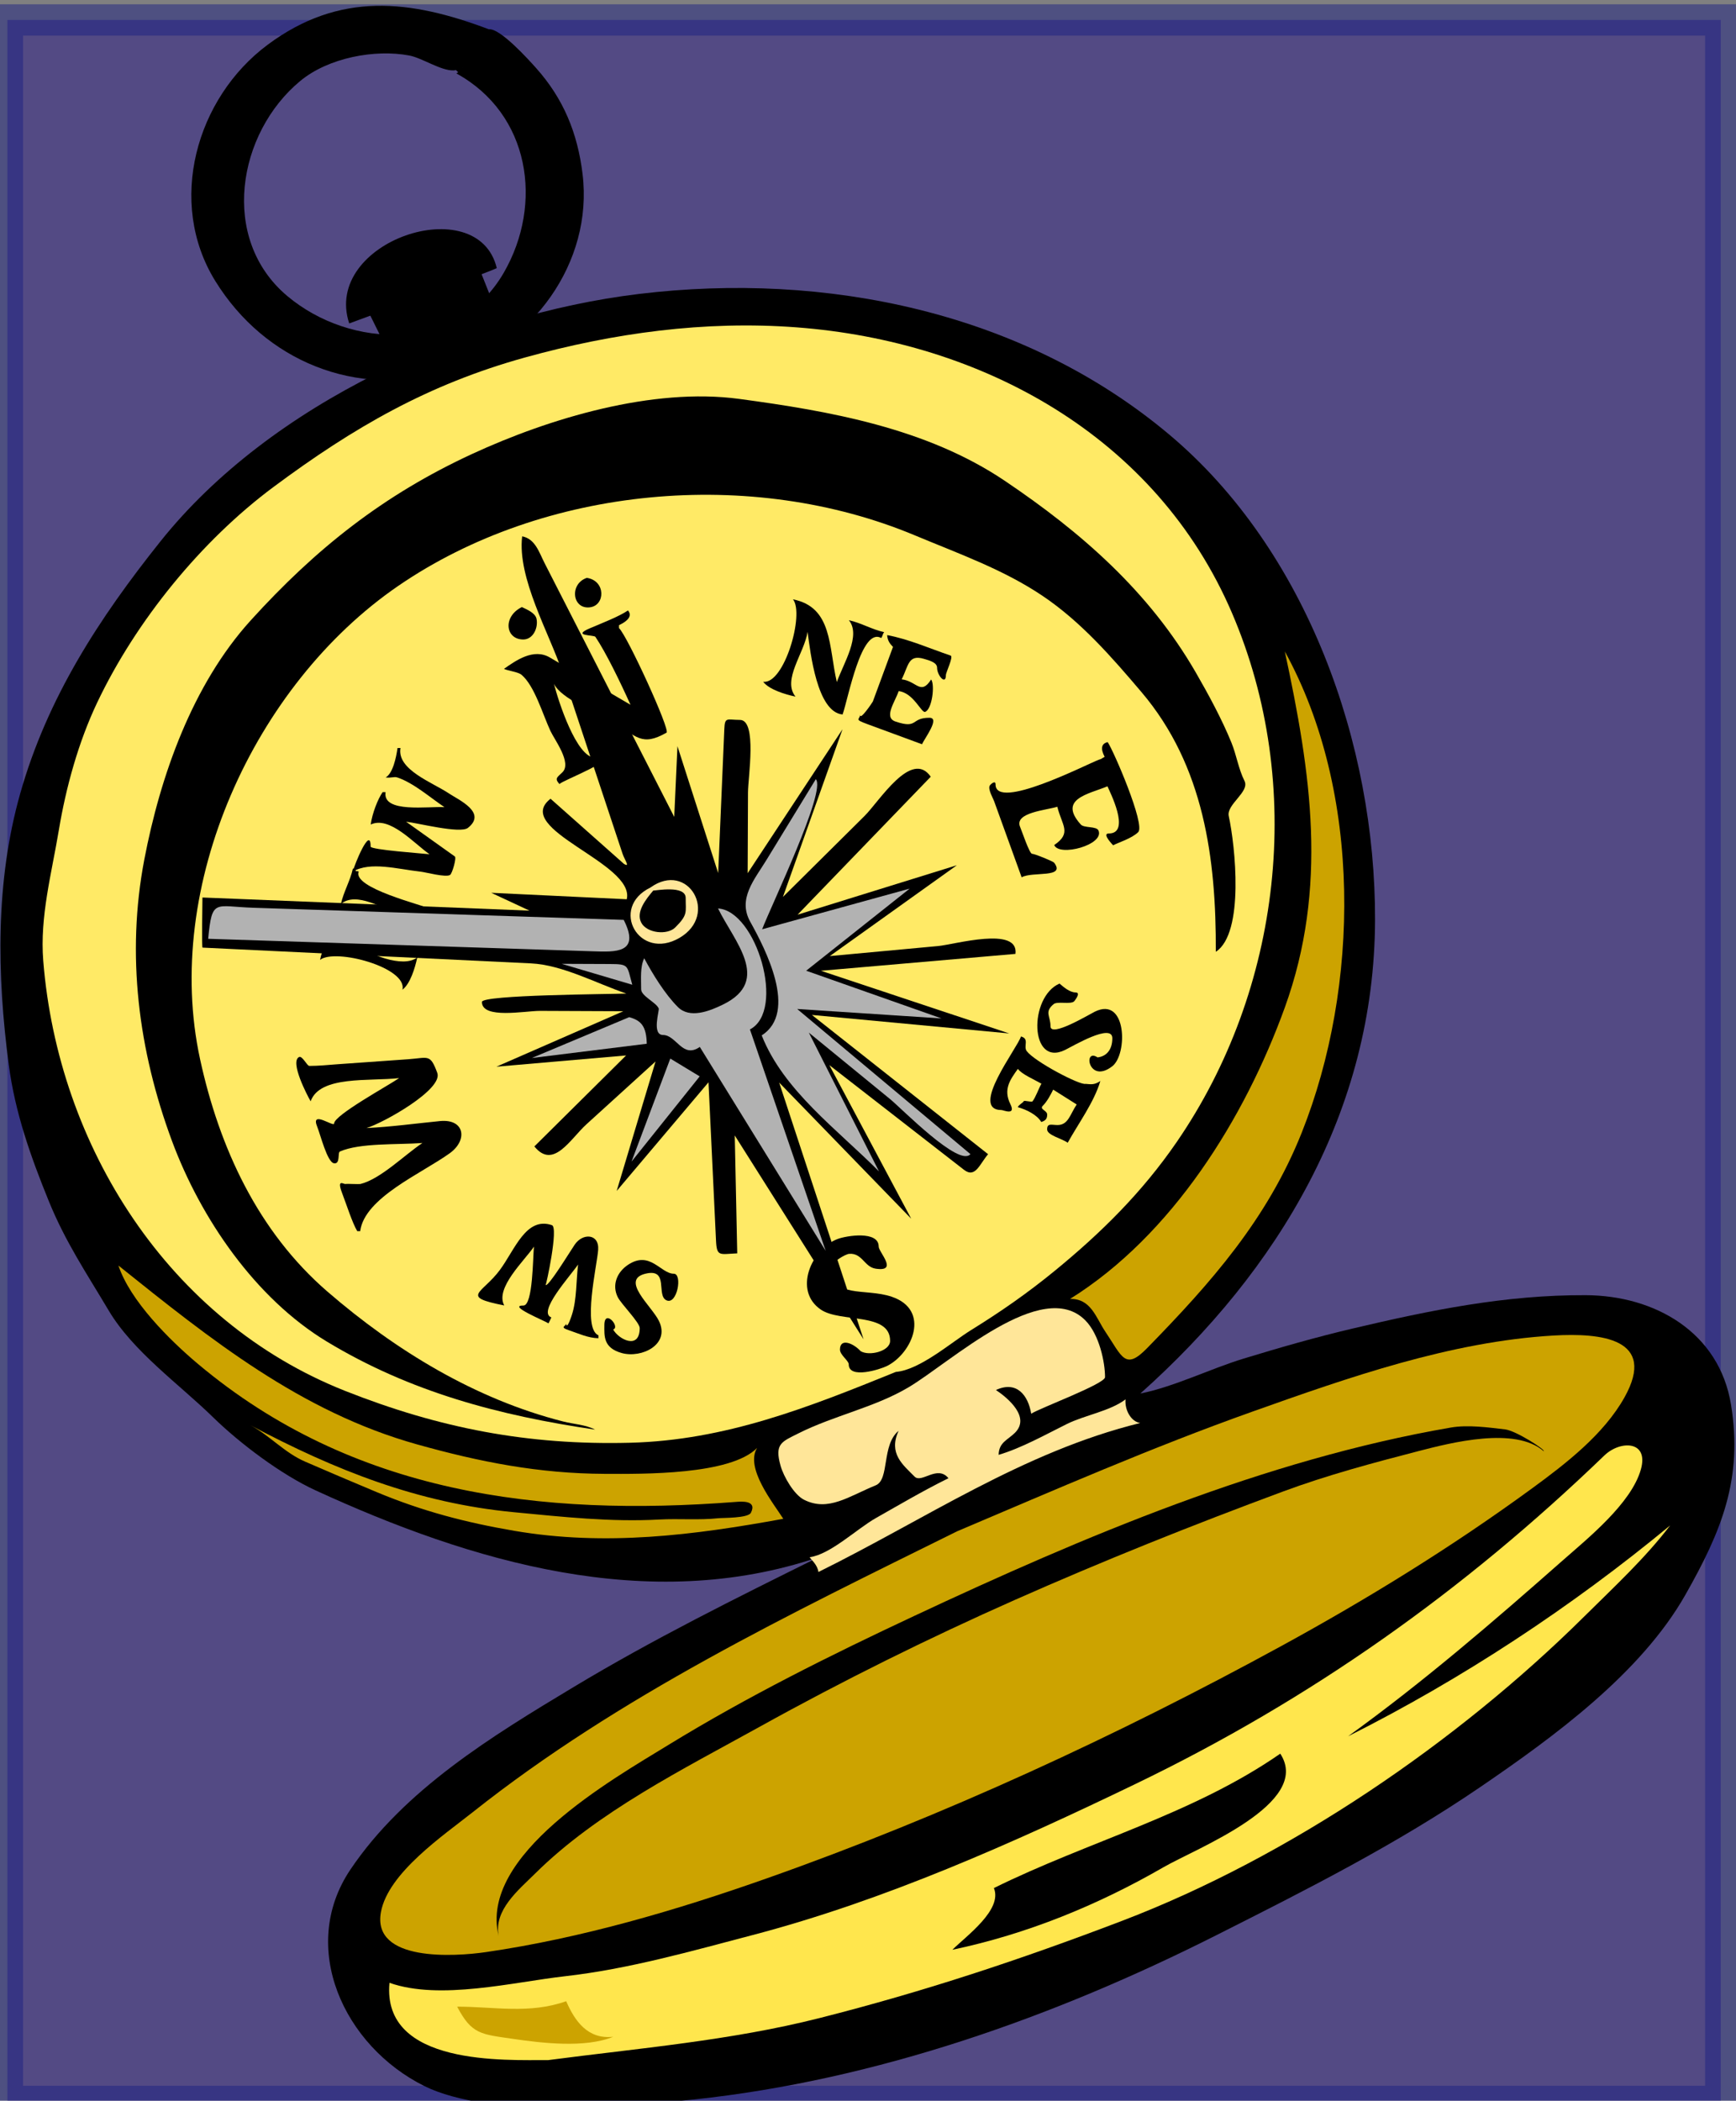
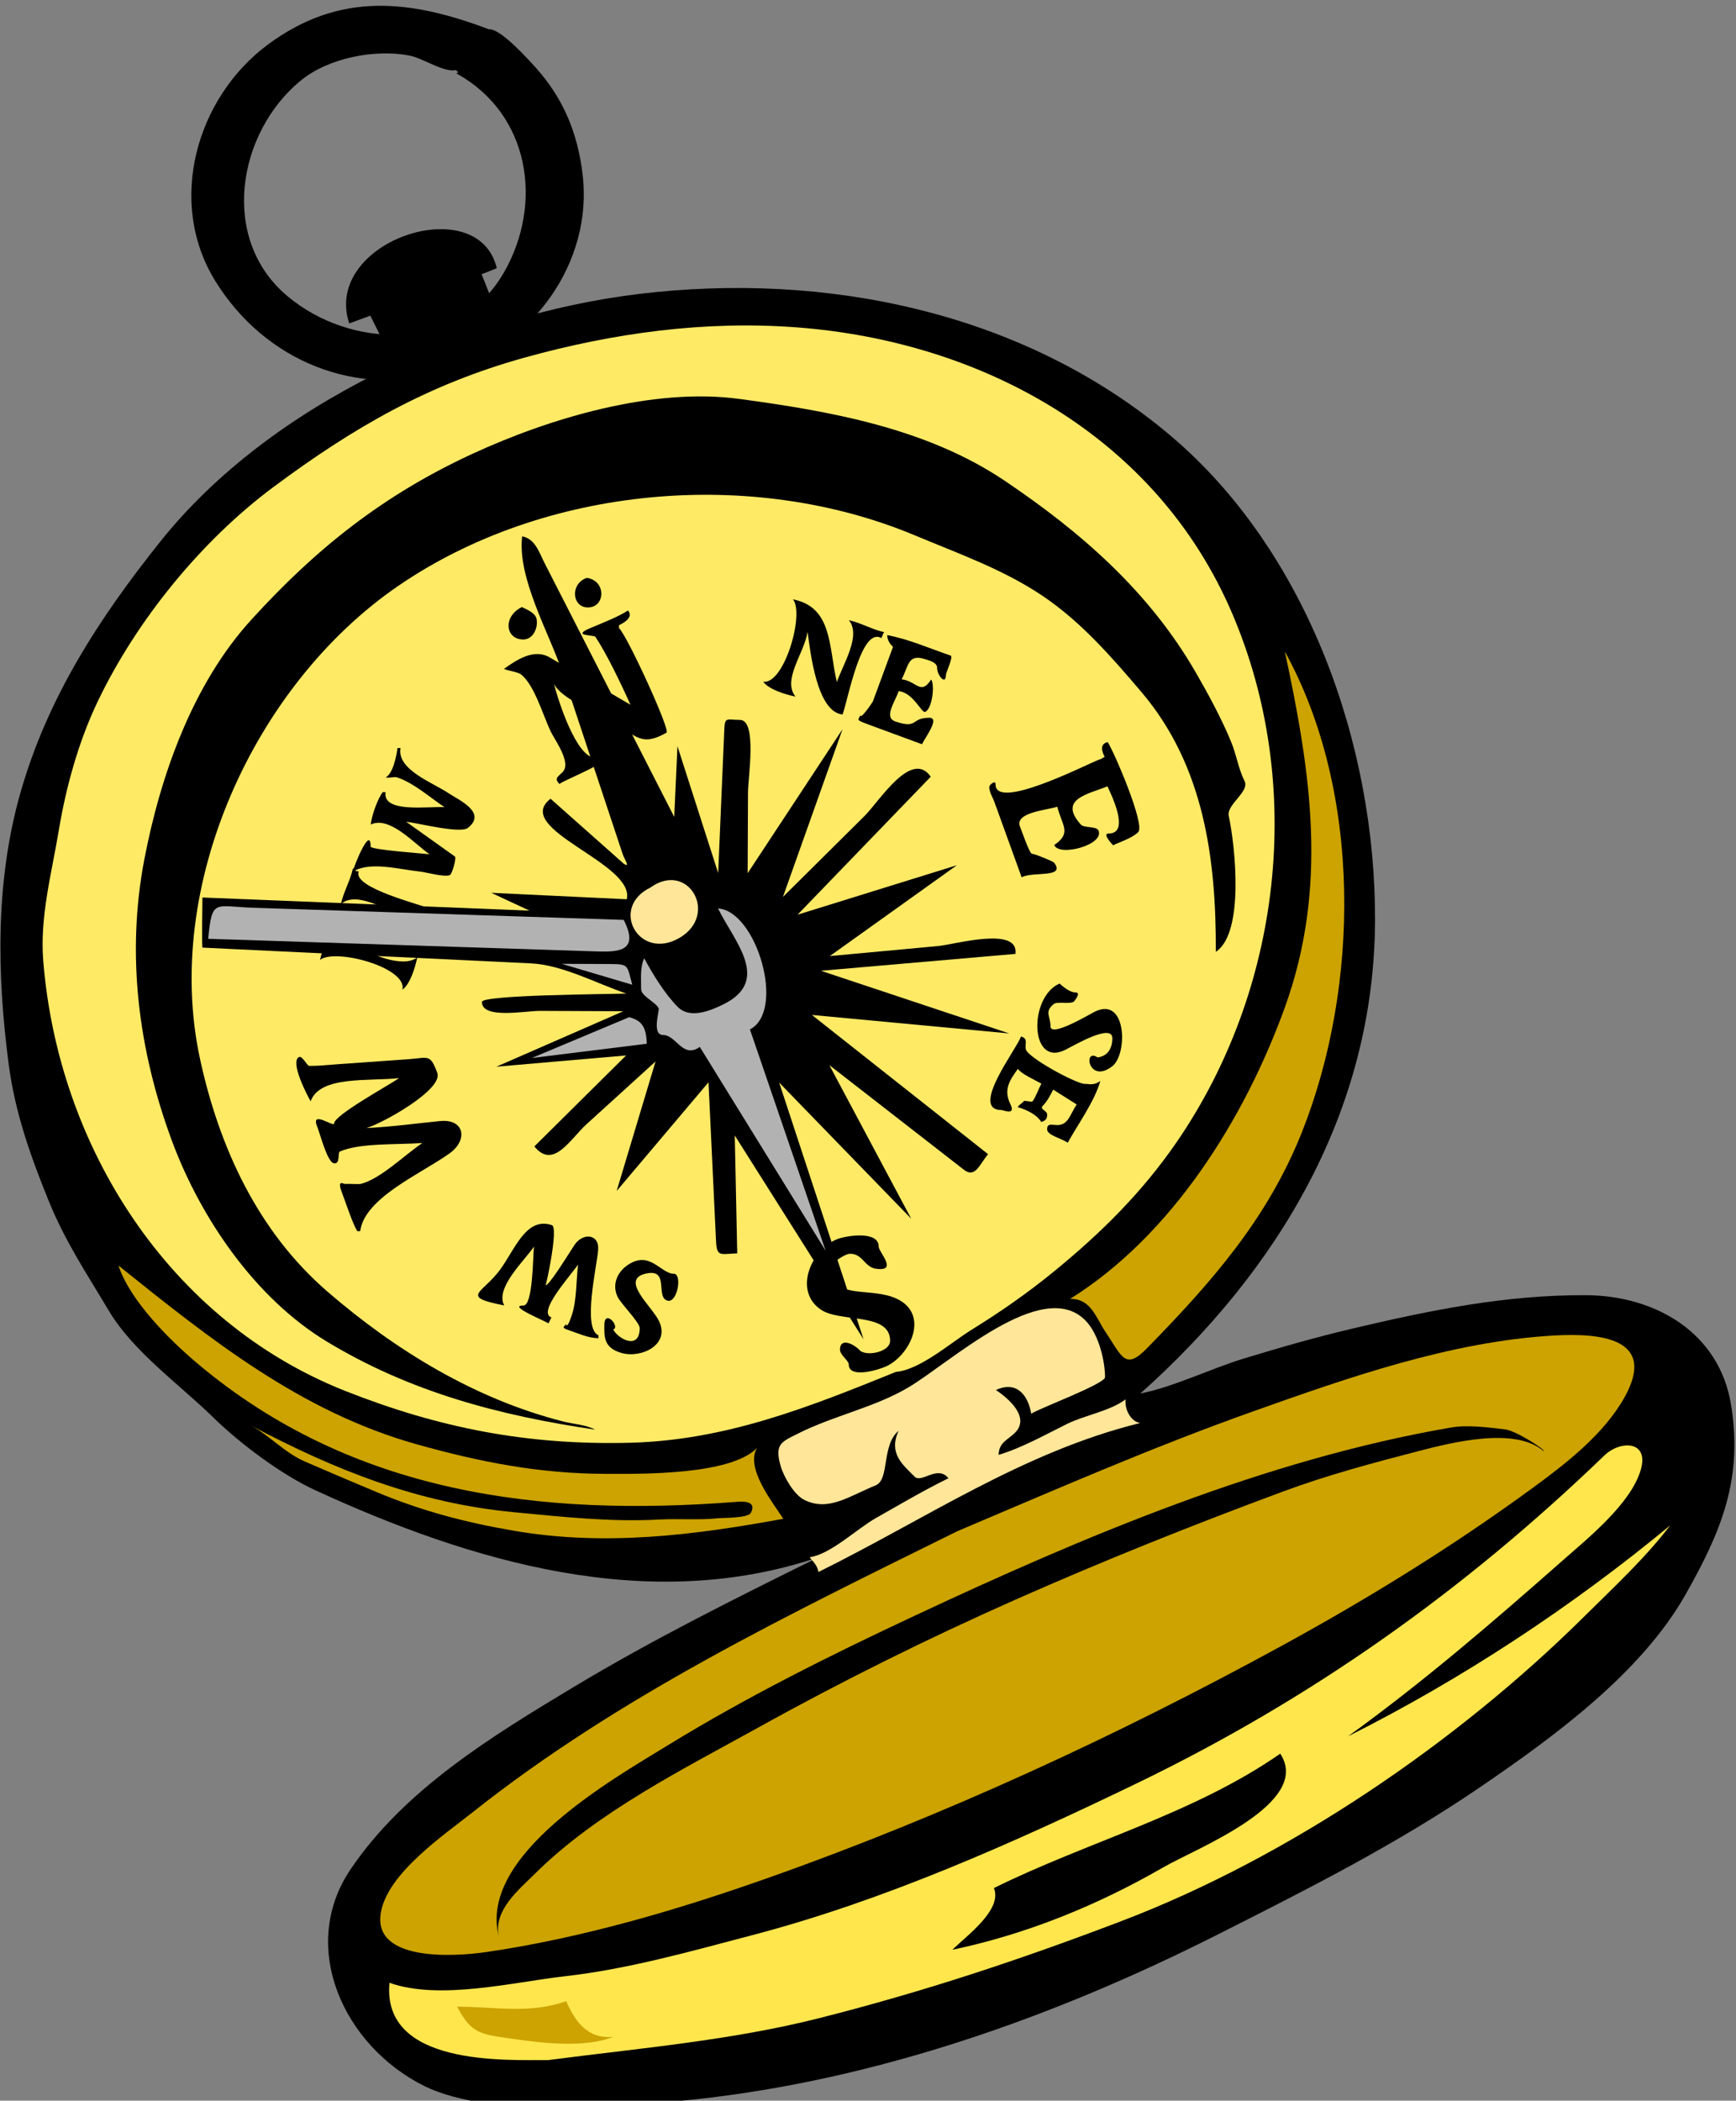
<svg xmlns="http://www.w3.org/2000/svg" width="221.897" height="268.452">
  <rect width="100%" height="100%" fill="#808080" stroke="none" />
  <g>
    <title>Layer 1</title>
-     <rect opacity="0.5" id="svg_1" height="266" width="219" y="2.548" x="0.948" stroke-width="4" stroke="#1d2182" fill="#261489" />
    <g transform="rotate(0.237 111.163 134.365)" id="g3">
      <path id="path5" d="m104.887,199.034c-10.593,5.296 -21.098,10.563 -31.231,16.715c-10.353,6.285 -21.593,13.18 -28.442,23.457c-6.612,9.922 -0.774,22.525 9.584,27.618c4.156,2.043 10.907,2.743 15.593,2.612c6.354,-0.177 12.585,-0.344 18.897,-1.045c23.277,-2.586 45.956,-10.72 66.683,-21.283c11.578,-5.9 22.923,-11.683 33.652,-19.074c9.292,-6.401 20.423,-14.575 26.085,-24.649c4.6,-8.183 7.311,-14.86 5.741,-24.313c-1.541,-9.284 -9.805,-13.934 -18.632,-13.934c-10.297,0 -19.813,1.995 -29.786,4.389c-4.701,1.128 -9.289,2.466 -13.91,3.897c-4.317,1.338 -8.79,3.612 -13.184,4.519c17.641,-15.875 29.781,-36.331 29.752,-60.633c-0.027,-22.435 -8.867,-47.192 -26.558,-61.929c-18.762,-15.63 -44.026,-20.677 -67.878,-17.69c-21.997,2.754 -46.985,14.151 -61.012,31.868c-7.794,9.845 -14.379,20.045 -17.795,32.309c-3.139,11.271 -2.884,23.16 -1.319,34.648c0.835,6.133 2.84,11.708 5.19,17.412c2.15,5.221 4.853,9.183 7.72,13.96c3.129,5.215 9.041,9.363 13.385,13.571c3.46,3.352 8.746,7.294 13.141,9.292c19.914,9.052 42.612,15.72 64.324,8.283" />
      <path fill="#FFEA66" id="path7" d="m114.678,175.308c-11.171,4.584 -21.733,8.835 -33.961,9.195c-13,0.383 -24.328,-1.747 -36.424,-6.478c-22.591,-8.835 -36.821,-31.097 -38.813,-54.817c-0.472,-5.622 1.024,-11.139 1.923,-16.684c0.89,-5.494 2.465,-11.287 4.837,-16.333c4.912,-10.446 13.195,-20.722 22.415,-27.638c10.242,-7.683 19.739,-13.204 32.063,-16.679c11.293,-3.184 22.983,-4.839 34.725,-4.001c23.679,1.69 46.007,13.706 55.796,36.266c9.538,21.98 6.509,48.145 -6.792,67.656c-4.389,6.438 -9.594,11.634 -15.583,16.567c-3.447,2.839 -6.81,5.197 -10.601,7.566c-2.554,1.597 -6.519,5.116 -9.585,5.38" />
      <path fill="#CCA300" id="path9" d="m164.016,83.037c3.406,15.528 5.686,30.095 0.179,45.516c-5.051,14.141 -14.265,29.146 -27.296,37.339c2.679,-0.084 3.32,2.375 4.52,4.143c2.182,3.215 2.543,5.013 5.356,2.109c8.174,-8.433 15.293,-16.55 19.657,-27.63c7.345,-18.649 7.564,-43.544 -2.416,-61.477" />
      <path fill="#FFE699" id="path11" d="m103.758,199.034c2.639,-0.357 6.023,-3.656 8.46,-5.049c3.08,-1.761 6.058,-3.534 9.241,-5.119c-1.434,-1.74 -3.432,0.716 -4.332,-0.188c-1.514,-1.521 -3.377,-2.934 -2.071,-5.838c-2.183,1.811 -1.104,6.235 -2.891,6.971c-3.423,1.41 -6.054,3.442 -9.163,1.88c-1.275,-0.641 -2.612,-2.936 -3.012,-4.332c-0.805,-2.813 0.128,-3.059 2.258,-4.142c4.503,-2.291 9.732,-3.354 14.049,-5.942c5.39,-3.231 17.044,-14.185 22.565,-8.663c1.836,1.836 2.555,5.44 2.555,7.26c0,0.859 -8.328,3.984 -9.416,4.708c-0.404,-2.366 -1.875,-4.247 -4.52,-3.012c1.595,1.061 4.439,3.47 2.448,5.461c-0.934,0.934 -2.043,1.219 -2.071,2.823c2.914,-0.872 5.958,-2.599 8.687,-3.967c2.317,-1.162 5.488,-1.659 7.509,-3.188c-0.125,1.361 0.72,2.843 1.883,3.012c-14.964,3.746 -27.437,12.429 -41.051,19.21c-0.124,-0.893 -0.846,-1.484 -1.128,-1.885" />
      <path fill="#CCA300" id="path13" d="m96.979,185.1c-1.544,2.565 2.083,7.016 3.388,9.039c-11.453,2.148 -22.721,3.62 -34.363,1.68c-6.213,-1.035 -11.76,-2.459 -17.604,-4.868c-3.075,-1.268 -6.136,-2.561 -9.193,-3.87c-2.639,-1.129 -4.534,-3.323 -7.005,-4.617c10.867,5.694 21.427,9.856 33.755,10.978c6.191,0.563 12.342,1.222 18.559,0.855c2.492,-0.146 5.075,0.078 7.542,-0.196c0.563,-0.063 3.813,-0.009 4.167,-0.715c0.826,-1.65 -1.278,-1.433 -1.97,-1.377c-24.88,2.017 -48.928,-0.796 -68.81,-17.371c-3.652,-3.045 -8.685,-8.027 -10.192,-12.51c11.854,9.414 23.371,18.588 38.239,22.689c8.083,2.229 15.615,3.673 24.032,3.673c4.863,-0.001 16.062,0.091 19.455,-3.39" />
      <path fill="#CCA300" id="path15" d="m122.588,195.646c-21.293,10.646 -43.079,21.199 -61.766,36.154c-3.69,2.953 -10.771,7.789 -11.674,12.805c-1.152,6.393 9.452,5.662 13.429,5.066c12.192,-1.827 24.302,-5.438 35.906,-9.586c22.56,-8.065 44.681,-18.404 65.643,-29.969c11.044,-6.093 21.771,-12.773 31.931,-20.26c4.293,-3.164 9.128,-6.927 11.759,-11.662c4.214,-7.587 -3.078,-8.256 -9.096,-7.882c-13.118,0.816 -26.203,5.47 -38.469,9.89c-12.778,4.605 -25.185,10.095 -37.663,15.444" />
      <path id="path17" d="m197.532,185.1c-3.671,-3.174 -11.845,-1.045 -16.015,0.053c-5.826,1.534 -11.634,3.113 -17.281,5.231c-11.569,4.339 -22.952,8.946 -34.229,13.999c-11.038,4.947 -21.958,10.415 -32.509,16.323c-9.725,5.446 -20.728,10.962 -28.687,18.922c-2.07,2.071 -5.289,4.683 -4.598,7.988c-2.655,-10.335 14.412,-20.077 21.564,-24.503c10.089,-6.243 20.668,-11.56 31.38,-16.632c21.661,-10.255 44.787,-20.173 68.482,-24.356c2.191,-0.387 4.73,-0.04 6.936,0.205c1.402,0.156 5.213,2.606 4.957,2.77" />
      <path fill="#FFE64D" id="path19" d="m70.616,263.436c11.597,-1.567 23.291,-2.588 34.629,-5.509c13.395,-3.45 25.664,-7.582 38.58,-12.567c21.399,-8.26 42.839,-23.035 59.005,-39.193c3.741,-3.74 7.695,-7.422 10.9,-11.65c-12.562,10.465 -26.475,19.722 -41.053,27.115c9.586,-6.975 18.437,-14.671 27.287,-22.54c3.229,-2.87 8.8,-7.37 9.998,-11.732c1.018,-3.705 -2.677,-3.693 -4.67,-1.757c-17.872,17.362 -37.319,31.294 -59.782,42.243c-15.575,7.592 -32.02,15.016 -48.816,19.496c-7.873,2.101 -15.851,4.414 -23.973,5.368c-6.643,0.779 -15.991,3.181 -22.445,0.935c-0.956,10.677 14.953,9.791 20.34,9.791" />
      <path id="path21" d="m164.016,223.891c-11.129,7.796 -24.5,11.313 -36.533,17.325c1.145,2.774 -3.478,6.114 -5.273,7.909c9.497,-2.038 18.534,-5.762 26.937,-10.66c4.186,-2.441 19.048,-8.237 14.869,-14.574" />
      <path id="path23" d="m155.354,121.451c0,-11.854 -1.592,-23.753 -9.642,-33.151c-3.825,-4.466 -7.771,-8.965 -12.705,-12.252c-5.044,-3.361 -10.741,-5.338 -16.323,-7.648c-20.942,-8.664 -47.439,-6.139 -66.032,6.728c-18.381,12.72 -29.971,38.504 -25.073,60.587c2.504,11.288 7.487,21.995 16.422,29.648c8.717,7.468 18.937,13.65 30.189,16.459c1.362,0.34 2.822,0.379 4.076,1.019c-12.273,-1.756 -23.649,-4.698 -34.371,-11.131c-9.119,-5.471 -16.151,-15.634 -19.875,-25.559c-4.329,-11.537 -5.957,-23.745 -3.672,-35.942c1.999,-10.67 6.04,-22.343 13.474,-30.603c8.306,-9.229 16.902,-16.102 28.209,-21.382c9.855,-4.602 23.042,-8.619 34.102,-7.177c11.625,1.514 23.973,3.639 33.978,10.313c9.82,6.55 18.513,14.082 24.526,24.39c1.627,2.79 3.375,5.981 4.602,8.962c0.663,1.611 0.899,3.315 1.693,4.896c0.696,1.386 -2.328,3.005 -1.996,4.496c0.826,3.702 2.104,14.933 -1.582,17.347" />
      <path id="path25" d="m66.471,77.765c-2.452,1.215 -2.105,4.142 0.189,4.142c1.251,0 1.929,-1.475 1.694,-2.635c-0.157,-0.778 -1.272,-1.215 -1.883,-1.507" />
      <path id="path27" d="m74.757,73.999c-2.227,0.758 -1.867,4.013 0.375,3.766c2.029,-0.223 2.063,-3.425 -0.375,-3.766" />
      <path id="path29" d="m70.616,87.555c0.567,2.25 2.935,9.416 5.272,9.416c3.601,0 -4.009,2.847 -4.521,3.391c-0.664,-0.733 -0.295,-0.837 0.377,-1.507c1.223,-1.221 -1.031,-4.148 -1.568,-5.299c-1.007,-2.159 -2.048,-5.733 -3.704,-7.129c-0.46,-0.388 -1.695,-0.489 -2.258,-0.754c1.533,-1.088 3.776,-2.689 5.854,-1.482c3.446,2.001 6.893,4.002 10.339,6.003c-1.321,-2.906 -3.156,-6.651 -4.521,-8.661c-0.185,-0.272 -3.125,-0.06 -0.68,-1.107c1.587,-0.681 3.737,-1.525 4.826,-2.284c0.605,0.69 -0.029,1.364 -1.134,1.883c0,0.125 0,0.251 0,0.377c1.048,0.952 6.658,13.037 6.129,13.339c-3.186,1.819 -3.794,0.499 -6.972,-1.388c-1.934,-1.151 -6.509,-2.852 -7.439,-4.798" />
      <path id="path31" d="m110.161,172.671c1.096,0.671 3.767,0.004 3.767,-1.317c0,-3.689 -6.344,-2.282 -8.852,-3.955c-3.605,-2.404 -1.248,-7.752 2.068,-9.038c1.149,-0.445 5.274,-1.12 5.274,0.94c0,0.711 2.587,3.257 -0.375,2.826c-1.465,-0.213 -1.708,-2.014 -3.391,-1.884c-0.493,0.038 -2.259,1.096 -2.259,1.695c0,4.115 4.292,2.621 7.719,3.766c5.003,1.671 2.687,7.203 -0.564,8.85c-0.871,0.44 -4.896,1.74 -4.896,-0.188c0,-0.471 -1.13,-1.191 -1.13,-1.883c0.001,-1.551 1.75,-0.788 2.639,0.188" />
      <path fill="#FFFFFF" id="path33" d="m94.342,93.205c-1.998,1.215 -0.909,8.474 -0.952,10.713c-0.055,2.856 -1.334,8.255 0.573,10.754c0.128,-7.154 0.324,-14.312 0.379,-21.467" />
      <path fill="#FFFFFF" id="path35" d="m81.161,110.529c1.882,-0.47 3.679,-0.758 5.649,-1.129c-6.152,-12.178 -12.304,-24.355 -18.456,-36.533c2.319,6.692 4.638,13.384 6.957,20.076c1.52,4.388 3.041,8.775 4.561,13.163c0.34,0.979 2.064,4.857 1.289,4.423" />
      <path id="path37" d="m140.29,96.971c0.445,-0.124 0.348,-0.175 0.752,-0.376c-0.549,-1.042 -0.435,-1.69 0.377,-1.883c0.738,1.043 4.889,10.551 3.953,11.486c-0.819,0.819 -2.539,1.339 -3.199,1.696c0.013,0.007 -1.507,-1.508 -0.566,-1.508c2.908,0 0.037,-5.461 -0.188,-6.024c-2.414,1.006 -6.354,1.63 -3.391,4.895c0.428,0.472 2.01,0.184 2.262,0.754c0.807,1.825 -5.011,3.417 -5.648,1.883c2.284,-1.565 0.974,-2.504 0.375,-4.897c-1.328,0.442 -5.565,0.752 -4.74,2.612c0.207,0.466 1.202,3.414 1.537,3.414c0.341,0 2.694,0.953 2.828,1.129c1.526,2.01 -2.778,1.093 -4.146,1.883c-1.187,-3.239 -2.374,-6.478 -3.561,-9.717c-0.14,-0.379 -0.795,-1.479 -0.58,-1.957c0.079,-0.177 0.756,-0.785 0.756,-0.189c-0.001,3.422 11.523,-2.56 13.179,-3.201" />
      <path id="path39" d="m46.887,144.425c3.13,-0.164 6.264,-0.608 9.383,-0.931c3.154,-0.326 3.61,2.405 1.27,4.106c-3.574,2.599 -10.873,5.717 -11.404,10.006c-0.126,0 -0.252,0 -0.378,0c-0.633,-1.054 -1.358,-3.309 -1.964,-4.885c-0.734,-1.91 0.269,-1.028 0.46,-1.142c0.058,-0.034 1.722,0.04 1.882,0c2.581,-0.642 5.669,-3.779 7.908,-5.272c-3.268,0.252 -7.989,-0.004 -10.544,1.131c-0.319,0.142 0.095,1.644 -0.754,1.506c-0.867,-0.141 -1.753,-3.685 -2.154,-4.646c-0.925,-2.219 2.154,0.084 2.154,-0.438c0,-1.069 6.896,-4.863 8.286,-5.837c-3.791,0.454 -10.125,-0.321 -11.299,3.012c-0.461,-0.789 -2.696,-5.04 -1.507,-5.649c0.412,-0.211 1.025,1.129 1.318,1.129c1.186,0 2.37,-0.136 3.551,-0.224c3.031,-0.228 6.061,-0.455 9.092,-0.682c2.586,-0.194 2.794,-0.736 3.718,1.728c0.789,2.109 -6.876,6.434 -9.018,7.088" />
      <path id="path41" d="m45.004,120.699c1.927,1.499 6.501,3.35 8.286,1.882c-0.291,1.402 -0.903,3.408 -1.883,4.143c0.645,-2.845 -8.623,-5.292 -10.544,-3.766c0.976,-5.083 6.059,-4.572 10.544,-5.648c-2.538,-0.952 -5.945,-3.155 -7.907,-1.508c0.321,-1.538 1.186,-2.98 1.505,-4.519c0.126,0 0.252,0 0.378,0c-0.106,0.538 0.135,0.202 0.375,0.377c-0.799,2.073 7.872,4.156 9.794,4.896c-0.247,2.877 -8.608,4.99 -10.548,4.143" />
      <path id="path43" d="m51.786,105.256c2.083,1.472 4.167,2.944 6.25,4.416c0.241,0.17 -0.325,2.18 -0.601,2.363c-0.534,0.354 -3.104,-0.332 -3.713,-0.397c-3.047,-0.326 -6.48,-1.311 -8.718,0.022c0.181,-0.871 2.261,-5.966 2.261,-3.203c0,0.402 6.721,0.853 7.533,0.943c-2,-1.375 -5.121,-4.917 -7.533,-3.766c0.193,-1.448 0.9,-3.267 1.504,-4.143c0.126,0 0.252,0 0.379,0c-0.412,2.713 5.528,1.765 7.533,1.883c-1.898,-1.266 -3.923,-3.055 -6.029,-3.766c-0.421,-0.142 -0.784,0.097 -1.504,0c0.919,-0.505 1.342,-2.557 1.504,-3.765c0.126,0 0.253,0 0.379,0c-0.475,2.779 4.125,4.382 6.233,5.787c1.203,0.801 4.912,2.406 2.429,4.381c-0.986,0.784 -6.516,-0.622 -7.907,-0.755" />
      <path id="path45" d="m103.003,80.777c-0.402,2.736 -3.257,6.146 -1.508,8.287c-1.401,-0.293 -3.401,-0.908 -4.142,-1.883c2.687,0.362 5.276,-8.709 3.767,-10.547c5.084,0.981 4.573,6.057 5.649,10.547c0.857,-2.43 3.096,-5.968 1.509,-7.909c1.537,0.321 2.979,1.185 4.516,1.506c-0.213,0.252 -0.178,0.482 -0.375,0.754c-2.553,-1.436 -4.167,7.684 -4.896,9.79c-3.276,-0.279 -4.15,-7.914 -4.52,-10.545" />
      <path id="path47" d="m113.928,82.66c-0.419,-0.433 -0.691,-0.785 -0.754,-1.506c2.739,0.492 5.473,1.698 8.13,2.583c0.392,0.13 -0.599,2.131 -0.599,2.5c0,1.352 -1.129,0.019 -1.129,-0.927c0,-0.675 -0.922,-0.922 -1.697,-1.145c-2.014,-0.576 -1.945,0.878 -2.823,2.637c1.923,0.202 2.435,2.095 3.766,0c0.505,0.668 0.141,3.824 -0.754,4.144c-0.474,0.169 -1.494,-2.436 -3.391,-2.638c-0.465,1.396 -1.938,3.37 -0.397,3.884c2.946,0.984 1.904,-0.495 4.353,-0.495c1.402,0 -0.665,2.691 -0.939,3.389c-2.331,-0.847 -4.661,-1.694 -6.992,-2.542c-1.754,-0.638 -0.998,-0.531 -0.92,-1.225c-0.104,0.923 1.567,-1.58 1.6,-1.669c0.849,-2.329 1.697,-4.659 2.546,-6.99" />
      <path id="path49" d="m140.29,135.009c1.138,-0.129 1.883,-0.983 1.883,-2.448c0,-1.988 -4.977,0.982 -6.025,1.507c-4.546,2.276 -4.701,-6.746 -0.756,-8.474c0.466,0.39 1.285,1.13 2.072,1.13c0.745,0 -0.193,1.133 -0.189,1.129c-0.441,0.44 -2.15,-0.035 -2.633,0.377c-1.206,1.03 -0.379,1.517 -0.379,2.824c0,1.47 4.873,-1.495 5.65,-1.883c4.1,-2.05 4.25,5.432 2.26,6.97c-3.04,2.347 -3.766,-2.383 -1.883,-1.132" />
      <path id="path51" d="m138.782,138.398c0.693,0.052 1.112,0.152 1.883,-0.375c-0.793,2.715 -2.757,5.39 -4.141,7.907c-0.73,-0.531 -2.637,-0.943 -2.637,-1.694c0,-0.83 0.548,-0.563 1.318,-0.563c1.39,0 1.606,-1.377 2.447,-2.638c-1.004,-0.628 -2.008,-1.255 -3.012,-1.883c-0.342,0.694 -0.774,1.519 -1.321,2.071c-0.455,0.46 0.567,0.585 0.567,1.129c0,0.621 -0.304,0.787 -0.754,0.943c-0.537,-0.912 -1.875,-1.577 -3.014,-1.884c0.163,-0.341 0.675,-0.565 0.754,-0.754c0.073,-0.175 1.001,0.158 1.129,0c0.383,-0.472 0.783,-1.635 1.131,-2.26c-1.002,-0.572 -2.536,-1.202 -3.014,-1.883c-0.97,1.373 -1.896,2.609 -0.947,4.506c0.757,1.513 -0.895,0.768 -1.123,0.768c-4.157,0 2.005,-7.932 2.445,-9.415c1.134,0.301 0.268,1.25 0.754,1.883c1.023,1.332 6.806,4.347 7.535,4.142" />
      <path id="path53" d="m78.524,170.035c0.649,1.225 3.391,2.67 3.391,-0.188c0,-0.722 -2.377,-3.058 -2.827,-3.954c-0.759,-1.509 -0.144,-3.174 1.318,-4.143c2.799,-1.855 4.154,1.129 5.837,1.129c1.145,0 0.449,4.059 -0.942,3.392c-1.317,-0.632 0.347,-4.094 -2.637,-3.392c-3.325,0.782 0.747,4.117 1.696,6.025c1.51,3.035 -2.193,4.817 -4.708,4.144c-2.404,-0.645 -2.258,-2.188 -2.258,-3.578c0.001,-2.133 2.083,0.261 1.13,0.565" />
      <path id="path55" d="m69.862,164.387c0.347,0.268 2.976,-4.088 3.695,-5.166c1.021,-1.531 3.15,-1.442 3.005,0.652c-0.14,2.023 -2.002,10.029 0.079,10.914c0,0.126 0,0.251 0,0.377c-1.328,-0.024 -2.53,-0.592 -3.79,-1.012c-1.275,-0.425 -0.315,-0.477 -0.352,-0.871c0.093,0.994 0.752,-1.133 0.751,-1.129c0.613,-1.939 0.515,-4.376 0.753,-6.402c-0.964,1.446 -5.229,6.121 -3.387,6.777c-0.002,0.005 -0.377,0.842 -0.378,0.754c-0.425,-0.306 -5.325,-2.259 -3.2,-2.259c1.231,0 1.177,-6.279 1.317,-7.533c-1.186,1.778 -4.995,5.317 -3.766,7.533c-5.732,-1.104 -2.837,-1.477 -0.598,-4.507c1.919,-2.596 3.318,-6.893 6.648,-5.779c0.872,0.292 -0.719,7.781 -0.777,7.651" />
      <path id="path57" d="m63.083,34.454c-2.455,-10.033 -22.348,-3.33 -18.83,7.155c3.543,-1.32 7.087,-2.64 10.63,-3.96c1.351,-0.503 8.257,-3.131 8.2,-3.195" />
      <path id="path59" d="m46.511,39.727c1.163,2.325 2.325,4.649 3.488,6.974c0.607,1.215 4.822,-1.519 5.884,-2.004c2.494,-1.14 4.987,-2.279 7.481,-3.419c0.252,-0.115 -2.251,-6.075 -2.542,-6.822c-2.878,1.134 -12.267,6.331 -14.311,5.271" />
      <path id="path61" d="m57.81,9.598c9.445,5.128 11.218,16.614 6.18,25.435c-5.888,10.308 -19.554,9.872 -27.669,3.105c-8.724,-7.273 -6.454,-20.819 1.552,-27.494c3.574,-2.979 9.504,-4.121 13.913,-3.306c1.642,0.303 4.038,1.932 5.649,1.883c1.896,-0.058 3.241,-3.36 4.516,-5.273c-10.032,-3.745 -19.106,-4.786 -28.273,2.092c-9.108,6.834 -12.839,20.181 -6.556,30.234c6.378,10.205 18.082,14.913 29.654,11.445c10.822,-3.243 18.653,-13.995 17.226,-25.318c-0.66,-5.237 -2.478,-9.632 -6.024,-13.558c-0.881,-0.975 -4.596,-5.076 -6.027,-4.896c-1.41,0.178 -2.652,4.985 -4.141,5.651" />
      <path id="path63" d="m48.769,6.96c3.131,0 7.132,0.139 9.416,2.638c1.255,-1.883 2.511,-3.767 3.766,-5.65c-4.394,1.004 -8.788,2.008 -13.182,3.012" />
-       <path fill="#FFFFFF" id="path65" d="m86.811,98.854c0,4.648 -0.193,6.153 2.637,9.792c-0.88,-3.264 -1.759,-6.528 -2.637,-9.792" />
      <path id="path67" d="m79.653,110.529c-3.138,-2.762 -6.277,-5.523 -9.415,-8.285c-5.006,3.913 10.877,8.167 9.794,12.805c-5.775,-0.251 -11.551,-0.503 -17.327,-0.754c1.632,0.753 3.263,1.507 4.895,2.26c-13.934,-0.502 -27.869,-1.004 -41.803,-1.506c0,0.645 -0.082,6.398 0.038,6.403c1.336,0.059 2.673,0.117 4.009,0.176c6.913,0.303 13.826,0.606 20.739,0.91c5.749,0.252 11.498,0.504 17.246,0.756c4.026,0.177 8.392,2.536 12.202,3.806c-2.165,0.088 -18.456,0.239 -18.456,1.144c0,2.242 5.542,1.115 7.419,1.115c3.552,0 7.105,0 10.657,0c-5.398,2.385 -10.795,4.771 -16.193,7.156c5.524,-0.502 11.048,-1.004 16.573,-1.506c-3.893,3.892 -7.785,7.784 -11.678,11.675c2.438,2.99 4.583,-0.968 6.657,-2.868c2.929,-2.684 5.858,-5.368 8.787,-8.053c-1.633,5.523 -3.267,11.046 -4.9,16.569c3.893,-4.645 7.786,-9.29 11.679,-13.935c0.226,4.364 0.451,8.729 0.676,13.094c0.123,2.378 0.245,4.755 0.368,7.133c0.108,2.096 0.468,1.722 2.72,1.618c-0.126,-5.021 -0.252,-10.043 -0.379,-15.064c5.524,8.662 11.049,17.323 16.573,25.985c-3.641,-10.922 -7.282,-21.844 -10.923,-32.766c5.649,5.774 11.298,11.55 16.948,17.324c-3.515,-6.527 -7.03,-13.055 -10.545,-19.582c3.736,2.879 7.472,5.759 11.208,8.638c2.015,1.554 4.03,3.106 6.046,4.66c1.472,1.134 2.009,-0.745 3.085,-2c-7.532,-5.9 -15.064,-11.801 -22.596,-17.702c8.411,0.753 16.822,1.507 25.233,2.26c-8.035,-2.636 -16.069,-5.273 -24.104,-7.909c8.285,-0.753 16.571,-1.506 24.856,-2.26c0.445,-3.591 -7.8,-1.165 -9.873,-0.964c-4.618,0.447 -9.236,0.894 -13.854,1.341c5.398,-3.892 10.795,-7.784 16.194,-11.676c-6.778,2.134 -13.557,4.269 -20.335,6.403c5.649,-5.901 11.299,-11.801 16.949,-17.702c-2.482,-3.54 -6.573,3.184 -8.446,5.057c-3.462,3.462 -6.924,6.923 -10.386,10.385c2.511,-7.156 5.021,-14.312 7.532,-21.468c-4.018,6.152 -8.035,12.304 -12.053,18.456c0,-3.445 0,-6.891 0,-10.336c0,-1.907 1.152,-9.249 -1.061,-9.249c-1.661,0 -1.936,-0.418 -1.997,1.162c-0.09,2.335 -0.18,4.67 -0.27,7.005c-0.146,3.806 -0.292,7.612 -0.439,11.417c-1.758,-5.398 -3.516,-10.797 -5.273,-16.195c-0.125,3.013 -0.25,6.025 -0.375,9.038c-3.438,-6.661 -6.876,-13.322 -10.314,-19.982c-2.125,-4.118 -4.251,-8.236 -6.377,-12.354c-0.733,-1.42 -1.216,-3.118 -2.894,-3.441c-0.628,5.336 3.548,12.426 5.188,17.3c1.922,5.713 3.845,11.426 5.768,17.139c0.681,2.023 1.361,4.046 2.042,6.069c0.252,0.748 1.038,1.816 0.185,1.298" />
      <path fill="#B2B2B2" id="path69" d="m79.653,117.685c-9.714,-0.277 -19.429,-0.555 -29.143,-0.833c-6.081,-0.174 -12.161,-0.348 -18.241,-0.521c-4.92,-0.141 -5.247,-1.199 -5.717,3.991c10.319,0.292 20.638,0.585 30.958,0.878c6.07,0.172 12.14,0.344 18.21,0.517c2.877,0.081 6.139,0.257 3.933,-4.032" />
      <path fill="#FFE699" id="path71" d="m83.044,113.543c-5.267,2.595 -1.414,9.468 3.766,6.402c5.044,-2.985 1.062,-9.906 -3.766,-6.402" />
-       <path id="path73" d="m83.419,113.918c-0.902,1.074 -2.274,2.758 -1.504,4.144c0.739,1.33 3.331,1.569 4.329,0.565c1.637,-1.646 1.32,-1.925 1.32,-3.766c0,-1.707 -3.923,-0.903 -4.145,-0.943" />
-       <path fill="#B2B2B2" id="path75" d="m104.132,99.607c-2.082,3.44 -4.165,6.881 -6.247,10.321c-1.535,2.536 -3.708,4.992 -2.058,7.928c1.935,3.442 6.186,11.521 1.526,14.517c2.831,7.067 9.73,11.988 15.065,17.323c-3.014,-5.9 -6.027,-11.8 -9.041,-17.7c3.47,2.814 6.94,5.63 10.41,8.444c1.517,1.23 8.889,8.728 10.307,6.997c-7.406,-6.152 -14.813,-12.304 -22.22,-18.456c6.151,0.377 12.302,0.754 18.453,1.131c-5.774,-2.009 -11.549,-4.017 -17.324,-6.026c4.395,-3.515 8.789,-7.03 13.183,-10.544c-6.277,1.757 -12.555,3.515 -18.833,5.272c1.081,-2.897 8.186,-17.772 6.779,-19.207" />
      <path fill="#B2B2B2" id="path77" d="m71.745,123.334c3.012,0.879 6.024,1.757 9.037,2.636c-0.708,-2.493 -0.379,-2.636 -2.898,-2.636c-2.047,0 -4.092,0 -6.139,0" />
      <path fill="#B2B2B2" id="path79" d="m80.407,130.114c-4.143,1.757 -8.286,3.515 -12.428,5.272c4.896,-0.628 9.791,-1.255 14.687,-1.883c-0.062,-2.263 -0.746,-2.971 -2.259,-3.389" />
-       <path fill="#B2B2B2" id="path81" d="m85.682,135.386c-1.633,4.394 -3.267,8.788 -4.9,13.182c2.889,-3.641 5.777,-7.281 8.666,-10.922c-1.256,-0.753 -2.511,-1.506 -3.766,-2.26" />
      <path fill="#B2B2B2" id="path83" d="m95.847,131.62c3.265,9.416 6.529,18.832 9.794,28.247c-5.398,-8.662 -10.795,-17.324 -16.193,-25.986c-2.205,1.556 -2.991,-1.506 -4.709,-1.506c-1.469,0 -0.454,-3.142 -0.564,-3.392c-0.35,-0.787 -2.258,-1.567 -2.258,-2.447c0,-1.373 -0.159,-2.802 0.375,-3.955c1.115,2.053 2.688,4.587 4.331,6.214c1.515,1.5 3.998,0.543 5.823,-0.37c6.182,-3.09 1.285,-8.108 -0.739,-12.247c4.899,0.28 8.747,13.022 4.14,15.442" />
      <path fill="#CCA300" id="path85" d="m58.939,256.656c1.876,3.541 3.053,3.505 7.12,4.083c3.757,0.534 9.264,1.166 12.839,-0.316c-3.266,0.38 -4.931,-2.023 -6.024,-4.52c-4.723,1.685 -9.173,0.734 -13.935,0.753" />
    </g>
  </g>
</svg>